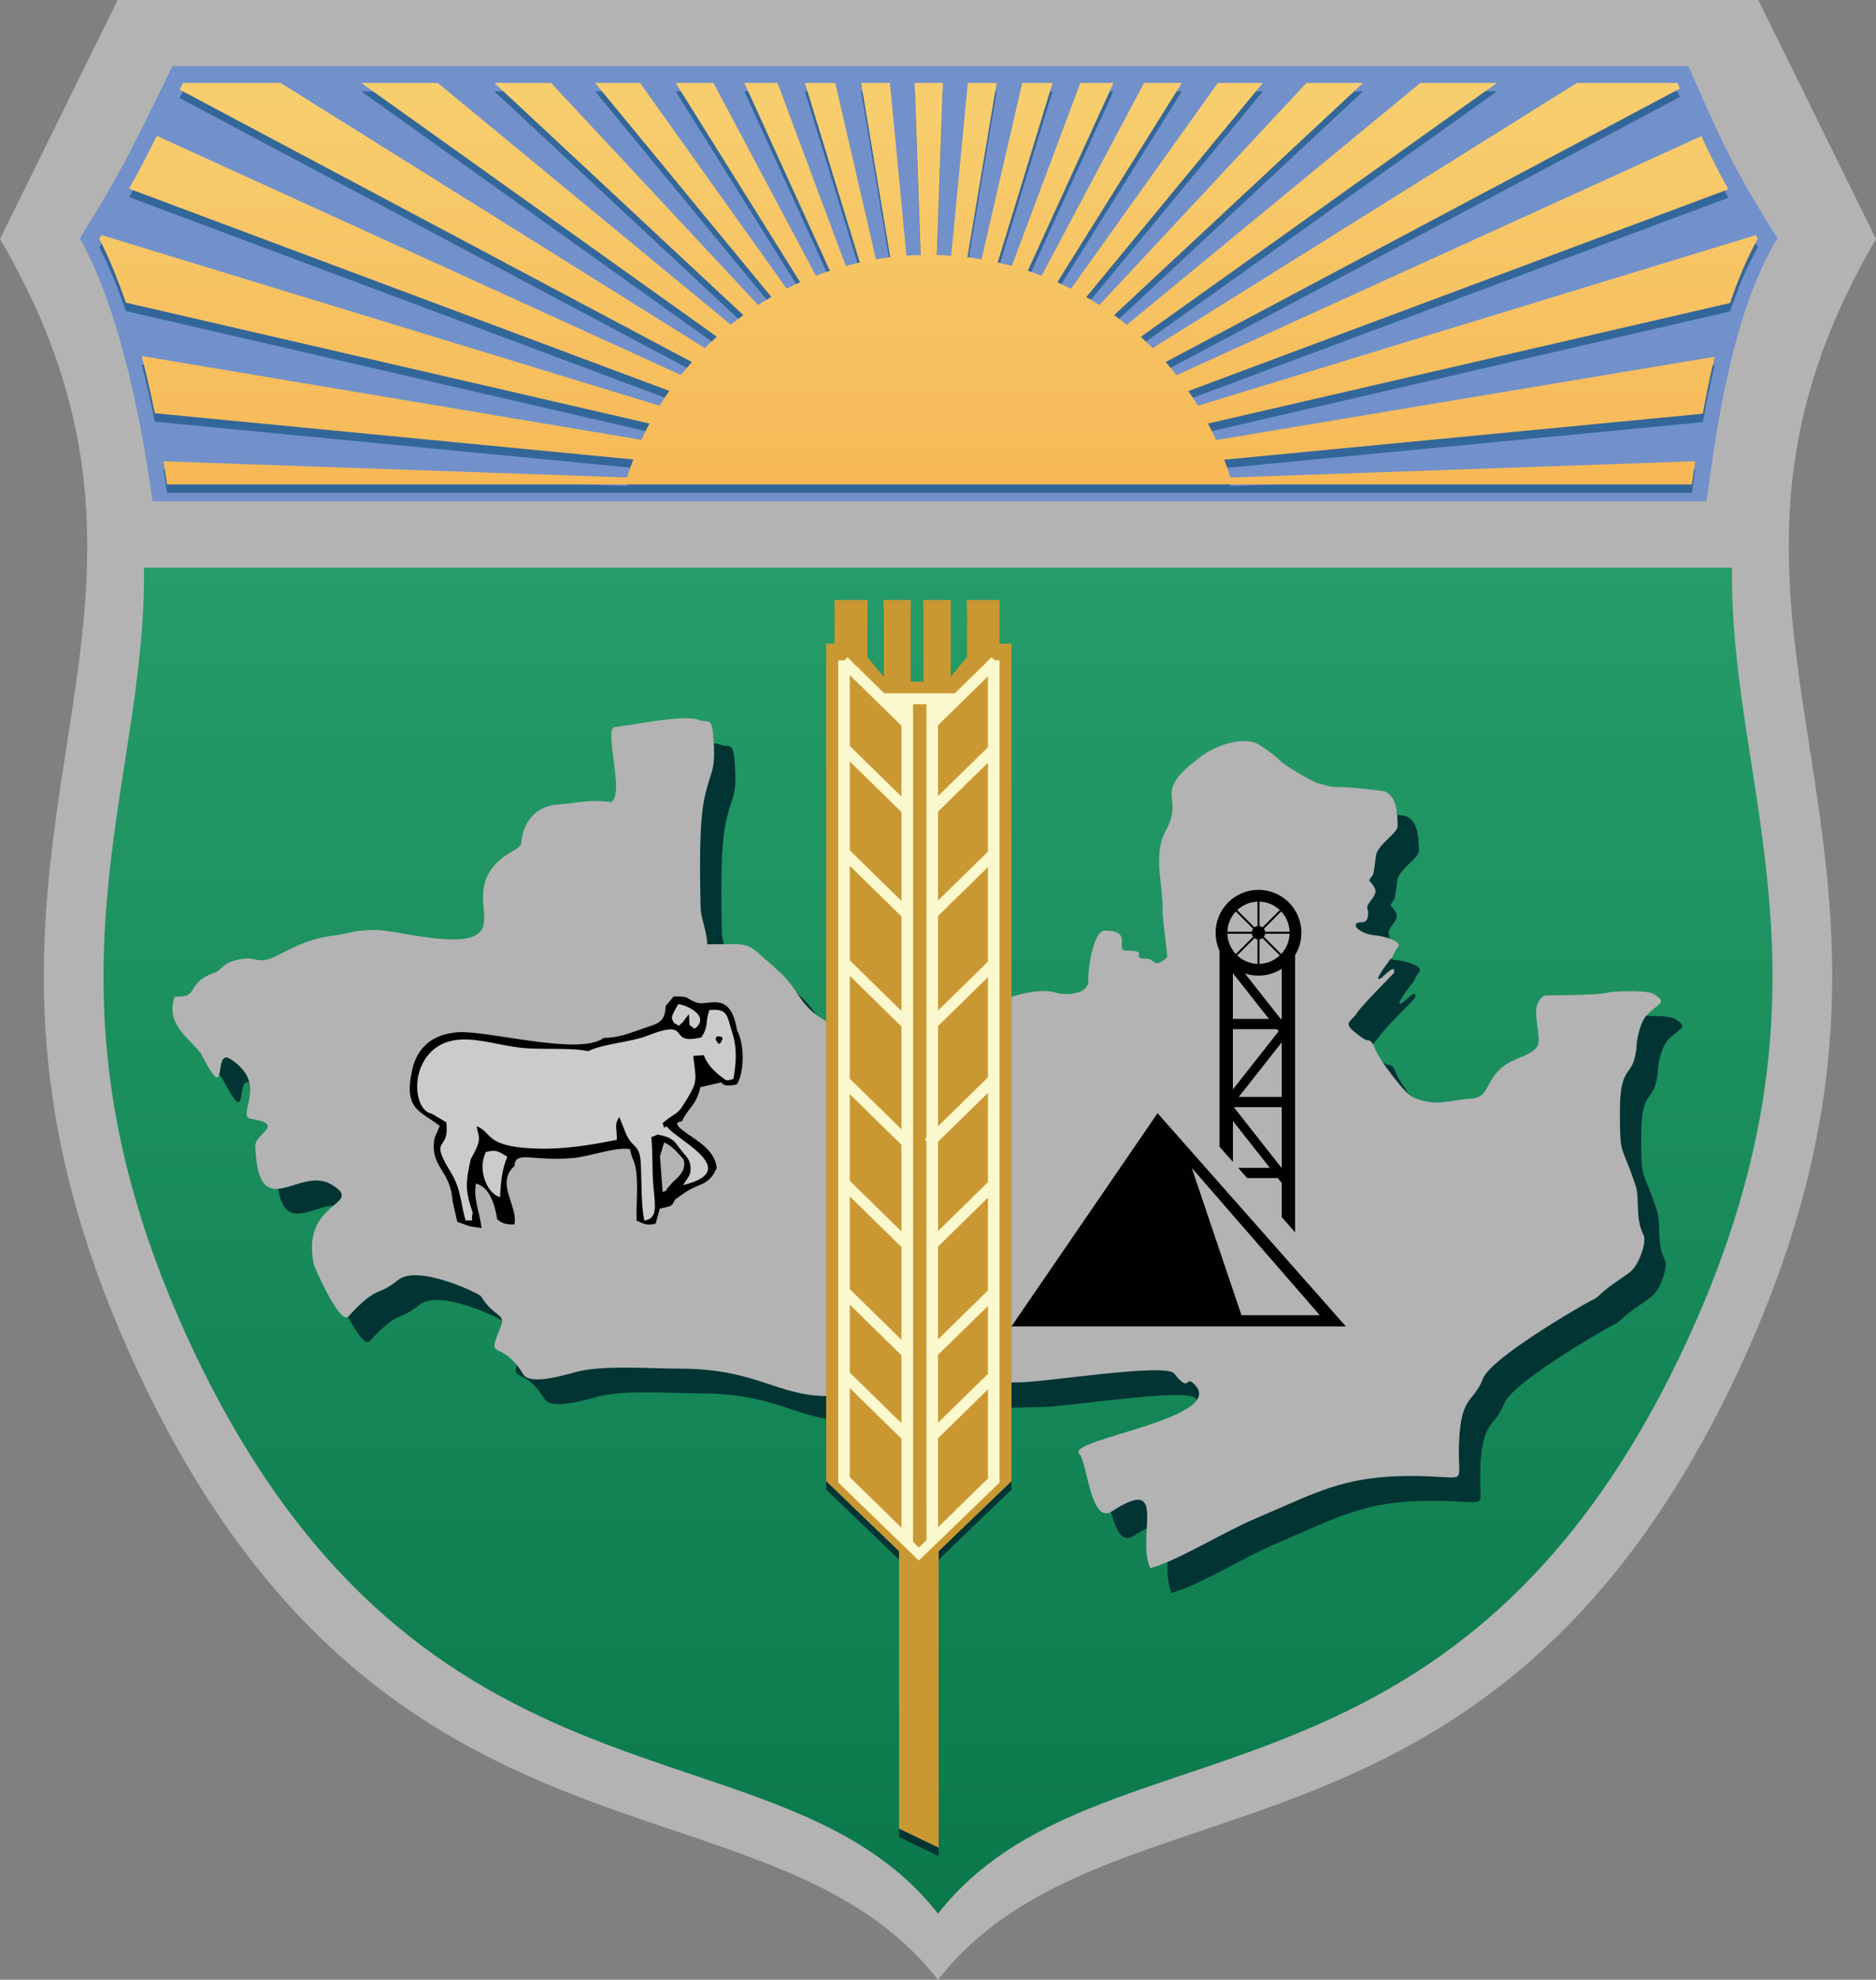
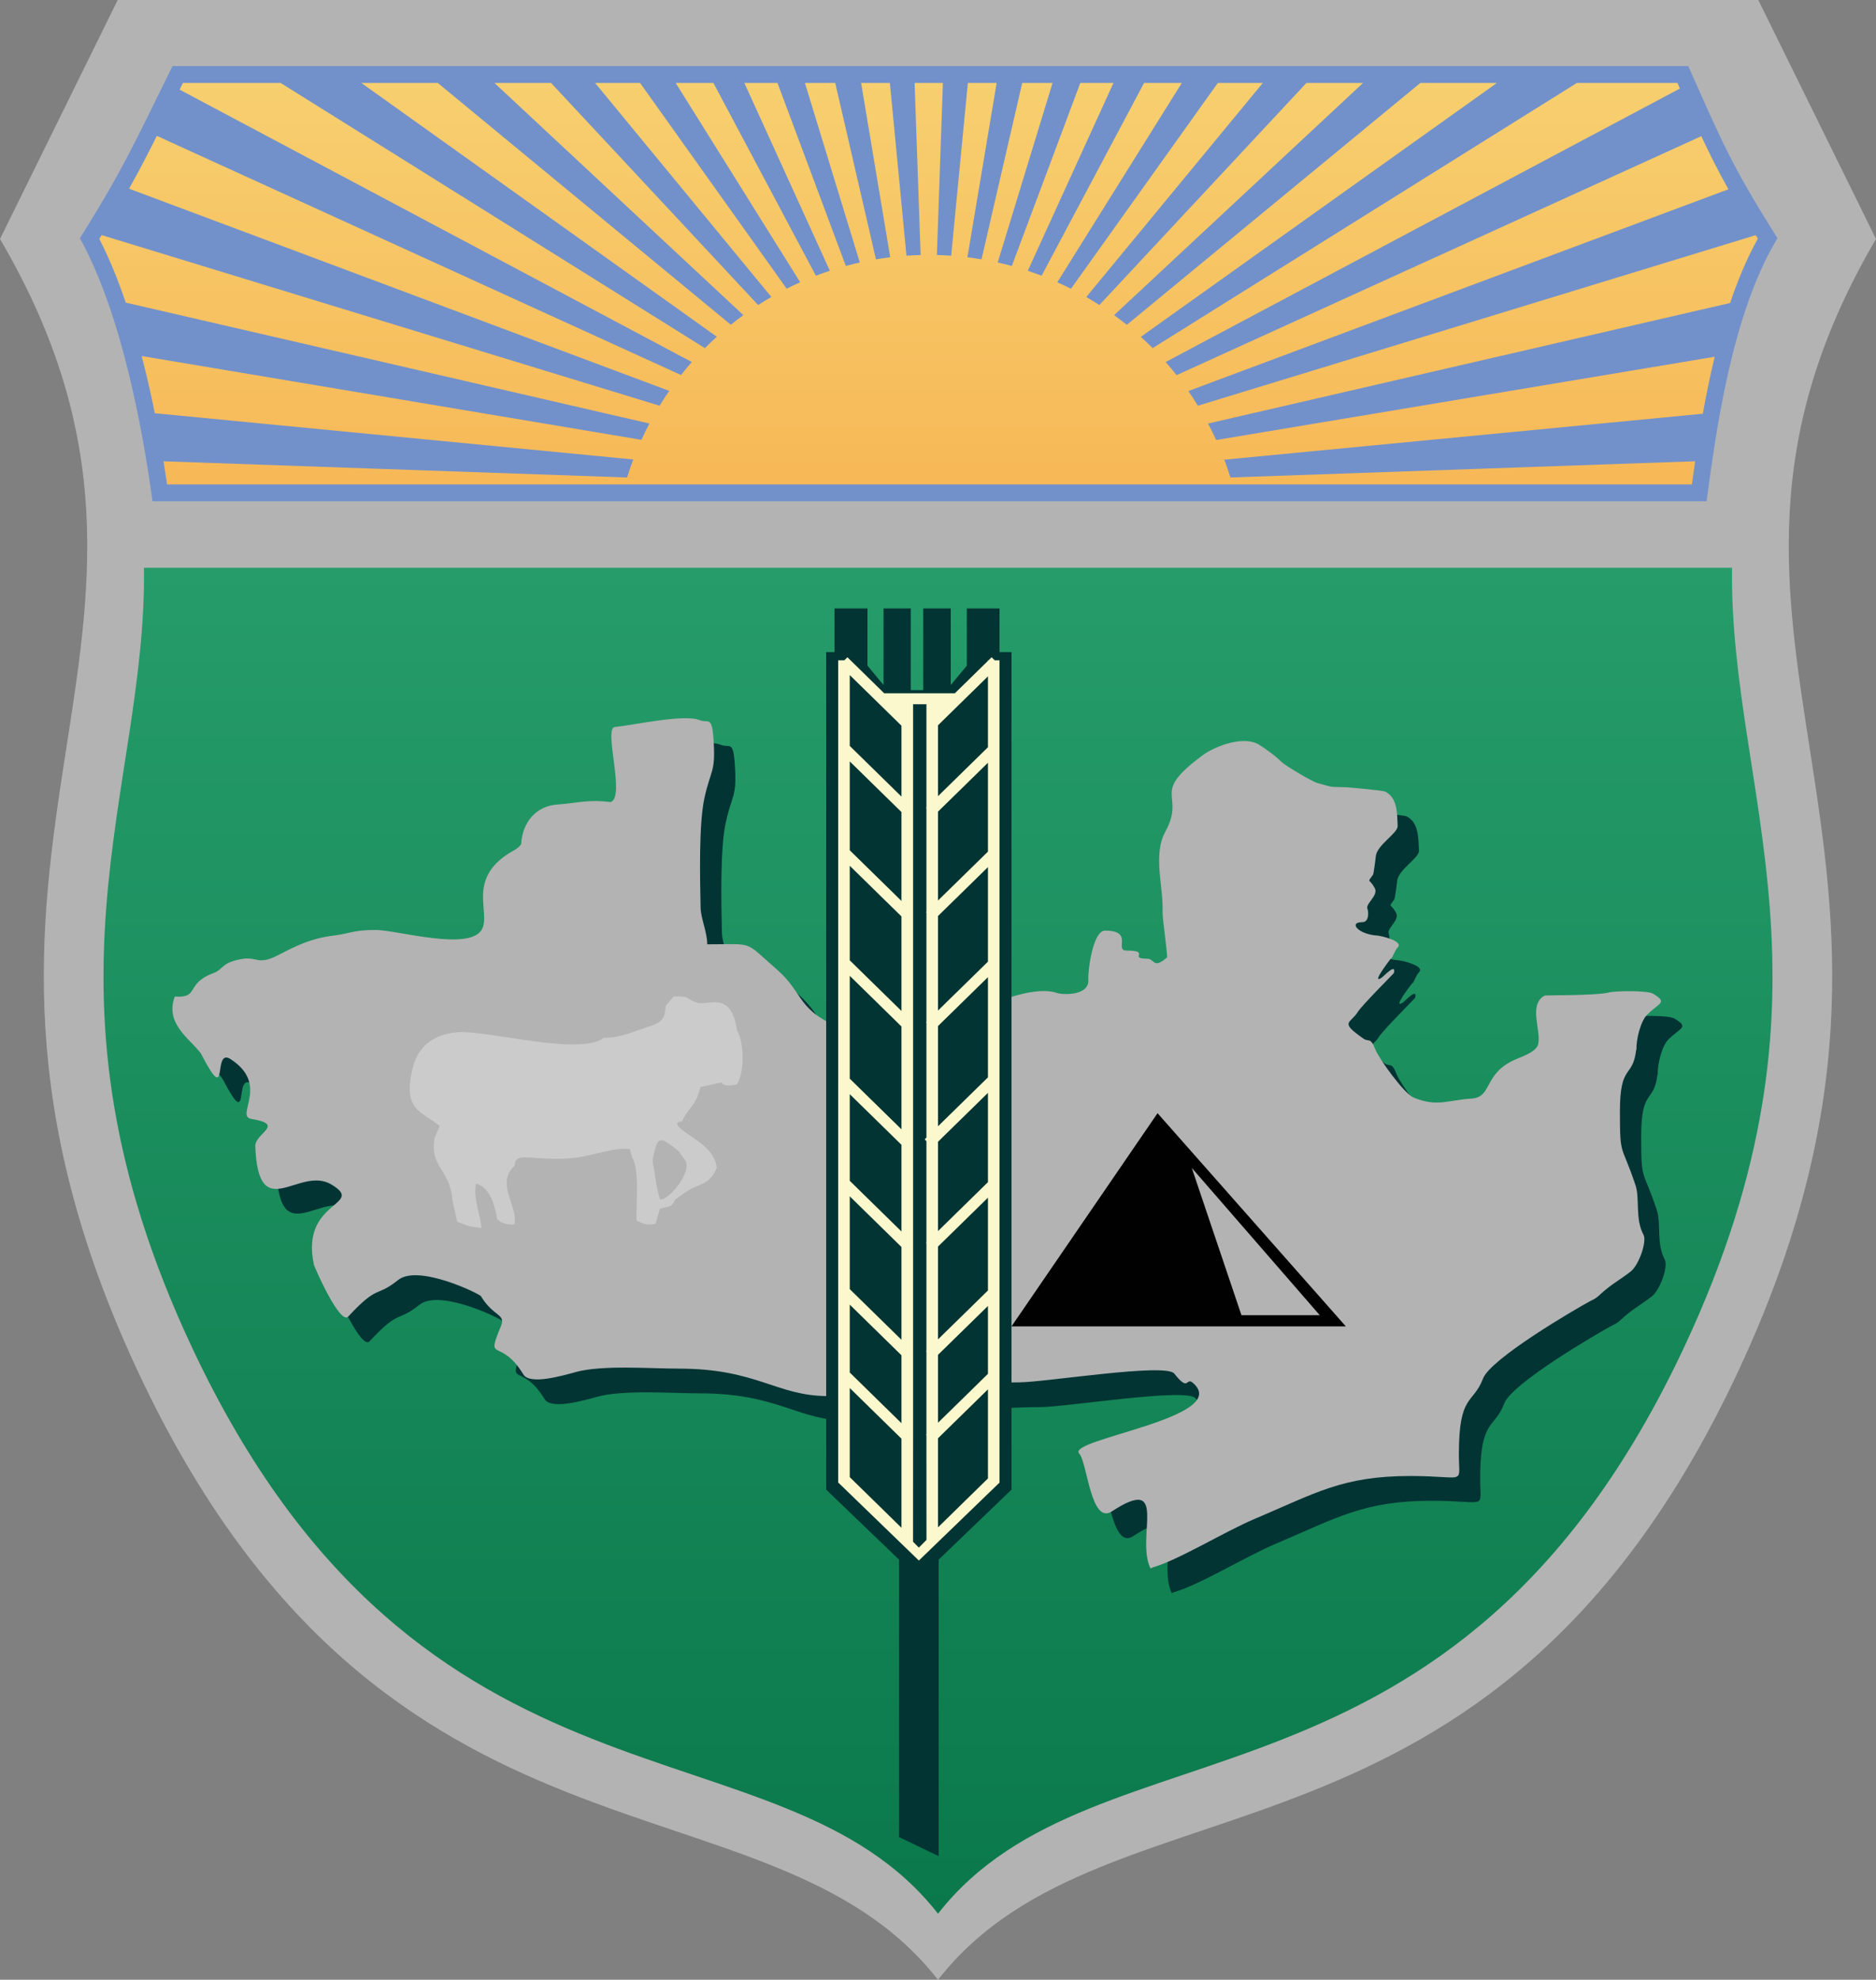
<svg xmlns="http://www.w3.org/2000/svg" version="1.1" id="Layer_1" x="0px" y="0px" width="131.848px" height="139.108px" viewBox="0 0 131.848 139.108" enable-background="new 0 0 131.848 139.108" xml:space="preserve">
  <rect x="0" y="0" width="131.848" height="139.108" fill="#808080" stroke="none" />
  <g>
    <path fill-rule="evenodd" clip-rule="evenodd" fill="#B3B3B3" d="M0,16.793C2.758,11.195,5.516,5.597,8.272,0h115.304   c2.758,5.597,5.516,11.195,8.272,16.793c-16.568,28.245,7.665,42.501-9.704,79.604c-17.372,37.103-44.247,27.408-56.216,42.711   h-0.009C53.951,123.806,27.076,133.5,9.706,96.397C-7.666,59.294,16.569,45.038,0,16.793z" />
    <linearGradient id="SVGID_1_" gradientUnits="userSpaceOnUse" x1="65.924" y1="39.892" x2="65.924" y2="134.463">
      <stop offset="0" style="stop-color:#269C6A" />
      <stop offset="1" style="stop-color:#0A784B" />
    </linearGradient>
    <path fill-rule="evenodd" clip-rule="evenodd" fill="url(#SVGID_1_)" d="M121.73,39.892c-0.213,15.758,8.392,29.65-3.34,54.713   c-16.213,34.625-41.293,25.578-52.462,39.858h-0.007c-11.171-14.28-36.251-5.233-52.462-39.858   C1.726,69.542,10.333,55.65,10.118,39.892H121.73z" />
    <path fill-rule="evenodd" clip-rule="evenodd" fill="#7291CA" d="M5.615,16.739c3.007-4.785,3.934-6.87,6.507-12.094h106.534   c2.322,5.224,3.009,6.933,6.267,12.094c-3.258,5.359-4.355,13.869-4.982,18.485H10.717C10.09,30.607,8.622,22.161,5.615,16.739z" />
-     <path fill-rule="evenodd" clip-rule="evenodd" fill="#346799" d="M65.846,18.512c0.336,0.009,0.671,0.024,1.004,0.048l1.173-12.139   h2.023L67.993,18.67c0.333,0.04,0.662,0.088,0.99,0.144l2.861-12.393h2.131L70.12,19.036c0.333,0.075,0.665,0.156,0.993,0.247   l4.813-12.861h2.33L72.236,19.62c0.326,0.108,0.65,0.224,0.97,0.346l7.202-13.544h2.651L74.31,20.423   c0.324,0.145,0.644,0.297,0.96,0.457L85.59,6.421h3.162L76.345,21.462c0.313,0.181,0.62,0.368,0.922,0.562l14.55-15.603h3.979   L78.302,22.734c0.303,0.22,0.6,0.448,0.892,0.683L99.825,6.421h5.38L80.178,24.26c0.283,0.257,0.56,0.521,0.829,0.792   l29.818-18.632h7.063l0.149,0.336l0.025,0.059L81.924,26.032c0.265,0.299,0.521,0.607,0.768,0.921l36.878-16.792   c0.598,1.281,1.173,2.425,1.906,3.731L83.518,28.07c0.233,0.337,0.458,0.681,0.673,1.031l39.203-11.985l0.151,0.241   c-0.768,1.38-1.41,2.92-1.951,4.525l-36.688,8.47c0.198,0.38,0.39,0.766,0.568,1.159l35.038-5.852   c-0.33,1.358-0.604,2.71-0.836,4.004l-33.631,3.228c0.154,0.412,0.299,0.83,0.43,1.253l32.663-1.141   c-0.084,0.572-0.159,1.116-0.228,1.628H11.744c-0.076-0.511-0.16-1.056-0.251-1.625l32.58,1.138   c0.132-0.428,0.276-0.85,0.433-1.266l-33.627-3.249c-0.197-0.986-0.42-2.003-0.673-3.032c-0.079-0.329-0.163-0.658-0.249-0.988   l35.123,5.889c0.177-0.389,0.364-0.77,0.563-1.146L8.84,21.856c-0.539-1.585-1.156-3.107-1.861-4.478l0.165-0.266l39.211,11.988   c0.218-0.354,0.445-0.701,0.682-1.042L9.072,13.851c0.701-1.25,1.301-2.409,1.952-3.71l36.838,16.803   c0.246-0.311,0.5-0.615,0.761-0.912L12.625,6.891l0.23-0.47h6.867l29.818,18.632c0.271-0.274,0.551-0.541,0.838-0.801L25.396,6.421   h5.372l20.595,16.988c0.288-0.231,0.582-0.457,0.882-0.675L34.75,6.421h3.98l14.552,15.604c0.304-0.198,0.615-0.387,0.929-0.568   L41.825,6.421h3.16l10.303,14.455c0.313-0.158,0.63-0.308,0.95-0.452l-8.75-14.003h2.652l7.202,13.546   c0.323-0.124,0.651-0.241,0.981-0.35L52.314,6.421h2.329l4.803,12.859c0.324-0.088,0.652-0.169,0.982-0.243L56.571,6.421h2.131   l2.861,12.393c0.331-0.056,0.666-0.104,1.003-0.145L60.521,6.421h2.021l1.166,12.139c0.33-0.023,0.661-0.039,0.995-0.047   L64.28,6.421h1.988L65.846,18.512L65.846,18.512z M118.067,6.813l-0.025-0.057h-0.002l0.025,0.059L118.067,6.813L118.067,6.813z    M117.893,6.421h-0.003l0.149,0.335h0.002L117.893,6.421z" />
    <linearGradient id="SVGID_2_" gradientUnits="userSpaceOnUse" x1="65.262" y1="-38.348" x2="65.262" y2="78.216">
      <stop offset="0" style="stop-color:#F7F294" />
      <stop offset="1" style="stop-color:#F79532" />
    </linearGradient>
    <path fill-rule="evenodd" clip-rule="evenodd" fill="url(#SVGID_2_)" d="M65.846,17.919c0.336,0.008,0.671,0.025,1.004,0.049   l1.173-12.139h2.023l-2.054,12.248c0.333,0.042,0.662,0.089,0.99,0.145l2.861-12.393h2.131L70.12,18.443   c0.333,0.075,0.665,0.157,0.993,0.246l4.813-12.86h2.33l-6.021,13.199c0.326,0.108,0.65,0.223,0.97,0.346l7.202-13.545h2.651   L74.31,19.832c0.324,0.145,0.644,0.297,0.96,0.457L85.59,5.829h3.162L76.345,20.87c0.313,0.18,0.62,0.368,0.922,0.563l14.55-15.603   h3.979L78.302,22.143c0.303,0.22,0.6,0.447,0.892,0.682L99.825,5.829h5.38l-25.026,17.84c0.283,0.256,0.56,0.521,0.829,0.792   l29.818-18.632h7.063l0.149,0.336l0.025,0.059L81.924,25.439c0.265,0.3,0.521,0.607,0.768,0.922L119.57,9.569   c0.598,1.281,1.173,2.425,1.906,3.73L83.518,27.478c0.233,0.336,0.458,0.681,0.673,1.03l39.203-11.984l0.151,0.242   c-0.768,1.379-1.41,2.919-1.951,4.524l-36.688,8.47c0.198,0.38,0.39,0.767,0.568,1.159l35.038-5.852   c-0.33,1.357-0.604,2.711-0.836,4.004L86.045,32.3c0.154,0.411,0.299,0.829,0.43,1.251l32.663-1.14   c-0.084,0.572-0.159,1.117-0.228,1.628H11.744c-0.076-0.511-0.16-1.054-0.251-1.625l32.58,1.137   c0.132-0.427,0.276-0.849,0.433-1.266l-33.627-3.249c-0.197-0.985-0.42-2.003-0.673-3.031c-0.079-0.329-0.163-0.659-0.249-0.989   l35.123,5.89c0.177-0.388,0.364-0.771,0.563-1.146L8.84,21.264c-0.539-1.584-1.156-3.107-1.861-4.478l0.165-0.266l39.211,11.988   c0.218-0.354,0.445-0.701,0.682-1.042L9.072,13.259c0.701-1.249,1.301-2.409,1.952-3.711l36.838,16.803   c0.246-0.311,0.5-0.615,0.761-0.912L12.625,6.298l0.23-0.469h6.867l29.818,18.632c0.271-0.275,0.551-0.542,0.838-0.801   L25.396,5.829h5.372l20.595,16.989c0.288-0.232,0.582-0.458,0.882-0.675L34.75,5.829h3.98l14.552,15.604   c0.304-0.196,0.615-0.386,0.929-0.567L41.825,5.829h3.16l10.303,14.455c0.313-0.158,0.63-0.309,0.95-0.452l-8.75-14.003h2.652   l7.202,13.546c0.323-0.124,0.651-0.24,0.981-0.349L52.314,5.829h2.329l4.803,12.859c0.324-0.088,0.652-0.169,0.982-0.243   L56.571,5.829h2.131l2.861,12.394c0.331-0.056,0.666-0.105,1.003-0.146L60.521,5.829h2.021l1.166,12.139   c0.33-0.023,0.661-0.04,0.995-0.047L64.28,5.829h1.988L65.846,17.919L65.846,17.919z M118.067,6.222l-0.025-0.059l-0.002,0.001   l0.025,0.059L118.067,6.222L118.067,6.222z M117.893,5.829h-0.003l0.149,0.335l0.002-0.001L117.893,5.829z" />
    <path fill-rule="evenodd" clip-rule="evenodd" fill="#033434" d="M23.562,90.617c-0.998-4.568,3.686-4.166,1.236-5.646   c-2.278-1.377-5.138,2.957-5.359-2.689c-0.038-0.92,2.159-1.526-0.271-1.923c-1.188-0.196,1.328-2.402-1.47-4.206   c-1.302-0.839-0.062,3.464-2.002-0.242c-0.523-1.001-2.688-2.083-1.918-4.151c1.774,0.123,0.706-0.902,2.72-1.65   c0.708-0.262,0.53-0.696,1.848-0.964c1.305-0.267,1.19,0.493,2.76-0.326c1.31-0.684,2.32-1.157,3.817-1.341   c1.212-0.149,1.374-0.399,2.982-0.399c1.494,0,6.644,1.541,7.474-0.064c0.628-1.217-1.197-3.666,2.299-5.563   c0.136-0.074,0.414-0.285,0.45-0.427c0.085-1.505,1.042-2.658,2.545-2.761c1.386-0.094,2.131-0.367,3.685-0.175l0.087-0.003   c0.998-0.455-0.544-5.184,0.263-5.265c1.279-0.13,4.878-0.928,5.945-0.489c0.651,0.269,0.896-0.433,1.008,1.627   c0.112,2.055-0.206,1.841-0.647,3.813c-0.414,1.846-0.32,5.715-0.277,7.745c0.016,0.755,0.465,1.734,0.465,2.573   c3.381,0,2.528-0.287,4.896,1.77c1.939,1.687,1.367,2.9,4.657,4.168c0.431,0.166,6.347,0.254,6.988-0.063   c0.666-0.329,2.317-0.714,3.136-1.356c0.968-0.759,3.65-1.559,4.873-1.109c0.396,0.147,2.336,0.23,2.234-0.953   c-0.041-0.487,0.299-3.422,1.173-3.422c2.047,0,0.628,1.405,1.504,1.405c1.772,0,0.097,0.57,1.448,0.57   c0.578,0,0.395,0.772,1.402-0.084c0.072-0.061-0.322-2.723-0.307-3.199c0.062-1.818-0.699-4.001,0.19-5.642   c1.479-2.719-1.166-2.574,2.629-5.371c0.897-0.662,2.873-1.391,3.938-0.754c0.539,0.34,1.134,0.763,1.58,1.208   c0.278,0.277,2.17,1.396,2.538,1.497c1.312,0.36,0.721,0.245,2.04,0.299c0.249,0.011,2.572,0.226,2.726,0.302   c0.867,0.433,0.839,1.505,0.879,2.421c0.021,0.515-1.479,1.338-1.533,2.143c-0.009,0.109-0.15,1.208-0.201,1.279   c-0.441,0.634-0.267,0.206,0.127,0.949c0.273,0.517-0.674,1.084-0.516,1.453c0.067,0.157,0.143,0.934-0.365,0.934   c-0.984,0-0.299,0.854,1.061,0.941c0.242,0.016,1.876,0.388,1.428,0.838c-0.213,0.213-0.521,1.058-0.418,0.7   c-0.01,0.008-1.533,1.953-0.714,1.428c0.134-0.086,1.058-1.093,0.862-0.325c-0.004,0.015-2.266,2.291-2.524,2.712   c-0.524,0.854-1.347,0.677,0.396,1.896c0.354,0.245,0.482-0.141,0.831,0.759c0.246,0.634,2.018,3.102,2.683,3.373   c1.679,0.687,2.364,0.179,4.06,0.075c1.526-0.093,0.795-1.765,3.141-2.765c0.521-0.223,1.446-0.539,1.56-1.08   c0.207-0.992-0.699-2.726,0.441-3.392c0.063-0.038,3.7,0.012,4.576-0.231c0.343-0.095,2.64-0.149,3.052,0.098   c1.066,0.636,0.439,0.625-0.418,1.48c-0.474,0.474-0.772,1.789-0.747,2.445l-0.022,0.043c-0.245,2.007-1.14,0.91-1.14,4.291   c0,3.301,0.096,2.198,1.097,5.2c0.314,0.942-0.044,2.366,0.563,3.487c0.246,0.455-0.313,2.128-0.929,2.595   c-0.962,0.731-1.315,0.845-2.205,1.669c-0.163,0.149-0.347,0.273-0.544,0.351c-1.118,0.6-7.065,4.073-7.604,5.485   c-0.7,1.834-1.696,1.033-1.696,5.328c0,2.203,0.575,1.515-3.416,1.515c-4.792,0-6.688,1.221-10.918,3.007   c-2.151,0.907-5.335,2.882-7.18,3.414l-0.159,0.072c-1.062-2.176,1.35-6.667-2.714-4.005c-1.483,0.971-1.729-3.46-2.296-4.066   c-0.939-1.006,10.8-2.531,7.992-4.966c-0.507-0.437-0.258,0.689-1.309-0.651c-0.607-0.774-9.063,0.615-10.938,0.615   c-4.934,0-8.214,0.965-13.398,0.965c-3.625,0-4.979-1.932-10.483-1.932c-2.056,0-5.375-0.269-7.24,0.242   c-0.944,0.259-3.227,0.922-3.687,0.17c-1.637-2.679-2.679-0.729-1.578-3.394c0.362-0.879-0.527-0.652-1.405-2.107   c-0.1-0.163-4.398-2.267-5.811-1.14c-1.614,1.286-1.365,0.259-3.517,2.574C25.395,94.862,23.61,90.803,23.562,90.617z" />
    <path fill-rule="evenodd" clip-rule="evenodd" fill="#B3B3B3" d="M22.065,88.881c-0.998-4.566,3.685-4.164,1.236-5.646   c-2.279-1.379-5.138,2.957-5.36-2.69c-0.036-0.919,2.159-1.525-0.271-1.922c-1.188-0.194,1.327-2.402-1.468-4.205   c-1.304-0.839-0.063,3.462-2.004-0.242c-0.523-1.002-2.687-2.083-1.916-4.153c1.774,0.124,0.704-0.901,2.72-1.648   c0.706-0.262,0.529-0.697,1.846-0.965c1.305-0.266,1.19,0.493,2.76-0.327c1.31-0.683,2.32-1.157,3.817-1.341   c1.21-0.148,1.374-0.398,2.983-0.398c1.494,0,6.644,1.54,7.473-0.065c0.628-1.217-1.197-3.665,2.299-5.562   c0.136-0.073,0.414-0.285,0.45-0.427c0.086-1.506,1.042-2.658,2.545-2.76c1.386-0.096,2.133-0.368,3.685-0.176l0.088-0.003   c0.998-0.455-0.544-5.184,0.263-5.265c1.279-0.129,4.878-0.928,5.945-0.488c0.651,0.268,0.896-0.433,1.008,1.627   c0.112,2.055-0.206,1.84-0.647,3.811c-0.414,1.846-0.32,5.715-0.277,7.745c0.016,0.754,0.466,1.734,0.466,2.572   c3.381,0,2.529-0.286,4.896,1.77c1.939,1.687,1.367,2.9,4.657,4.17c0.431,0.164,6.347,0.254,6.987-0.063   c0.667-0.33,2.318-0.715,3.136-1.357c0.969-0.759,3.651-1.558,4.874-1.108c0.396,0.146,2.335,0.229,2.233-0.953   c-0.041-0.489,0.299-3.422,1.173-3.422c2.048,0,0.629,1.403,1.505,1.403c1.771,0,0.096,0.57,1.447,0.57   c0.579,0,0.396,0.773,1.403-0.084c0.072-0.06-0.323-2.724-0.308-3.198c0.063-1.819-0.699-4.002,0.192-5.641   c1.479-2.719-1.166-2.576,2.628-5.372c0.899-0.662,2.872-1.39,3.938-0.753c0.539,0.339,1.133,0.762,1.579,1.206   c0.278,0.278,2.171,1.397,2.54,1.498c1.311,0.36,0.72,0.245,2.038,0.3c0.249,0.01,2.573,0.226,2.726,0.301   c0.867,0.432,0.84,1.504,0.879,2.42c0.021,0.514-1.479,1.337-1.535,2.142c-0.007,0.109-0.147,1.208-0.197,1.279   c-0.443,0.634-0.268,0.206,0.125,0.95c0.273,0.516-0.673,1.083-0.515,1.453c0.067,0.157,0.145,0.933-0.366,0.933   c-0.983,0-0.299,0.855,1.062,0.942c0.244,0.015,1.875,0.387,1.427,0.837c-0.213,0.213-0.519,1.059-0.417,0.7   c-0.011,0.008-1.531,1.953-0.714,1.428c0.134-0.086,1.058-1.092,0.861-0.325c-0.003,0.014-2.265,2.291-2.524,2.713   c-0.523,0.854-1.346,0.676,0.397,1.894c0.354,0.246,0.484-0.141,0.832,0.761c0.244,0.632,2.017,3.1,2.681,3.373   c1.68,0.686,2.365,0.179,4.062,0.075c1.525-0.095,0.793-1.767,3.14-2.768c0.523-0.224,1.447-0.536,1.561-1.079   c0.206-0.992-0.7-2.726,0.439-3.391c0.063-0.038,3.701,0.012,4.578-0.231c0.342-0.096,2.638-0.149,3.05,0.097   c1.066,0.638,0.439,0.624-0.417,1.48c-0.474,0.476-0.772,1.789-0.747,2.443l-0.022,0.045c-0.243,2.009-1.14,0.91-1.14,4.293   c0,3.299,0.096,2.196,1.097,5.2c0.314,0.94-0.044,2.362,0.563,3.485c0.245,0.454-0.314,2.13-0.929,2.597   c-0.962,0.731-1.314,0.842-2.205,1.668c-0.163,0.149-0.347,0.272-0.545,0.35c-1.117,0.6-7.064,4.075-7.604,5.483   c-0.7,1.836-1.696,1.035-1.696,5.33c0,2.205,0.575,1.515-3.416,1.515c-4.793,0-6.688,1.223-10.918,3.007   c-2.152,0.909-5.336,2.884-7.18,3.416l-0.16,0.072c-1.062-2.178,1.35-6.667-2.713-4.008c-1.484,0.972-1.729-3.459-2.296-4.066   c-0.939-1.003,10.8-2.53,7.992-4.963c-0.505-0.438-0.258,0.689-1.309-0.653c-0.608-0.774-9.063,0.615-10.939,0.615   c-4.934,0-8.213,0.965-13.397,0.965c-3.625,0-4.98-1.93-10.484-1.93c-2.056,0-5.375-0.27-7.24,0.24   c-0.945,0.258-3.227,0.924-3.686,0.172c-1.638-2.681-2.681-0.729-1.58-3.396c0.362-0.881-0.527-0.65-1.405-2.106   c-0.098-0.165-4.398-2.268-5.811-1.141c-1.614,1.284-1.365,0.259-3.517,2.576C23.897,93.128,22.113,89.068,22.065,88.881z" />
    <polygon fill-rule="evenodd" clip-rule="evenodd" fill="#033434" points="65.971,109.589 65.971,130.423 63.184,129.083    63.184,109.589 58.065,104.671 58.065,45.821 58.649,45.821 58.649,42.753 60.967,42.753 60.967,46.772 62.095,48.132    62.095,42.753 64.01,42.753 64.01,48.491 64.887,48.491 64.887,42.753 66.821,42.753 66.821,48.132 67.95,46.772 67.95,42.753    70.249,42.753 70.249,45.821 71.09,45.821 71.09,104.671  " />
    <g>
-       <polygon fill-rule="evenodd" clip-rule="evenodd" fill="#CA9833" points="65.971,108.998 65.971,129.83 63.184,128.491     63.184,108.998 58.065,104.078 58.065,45.229 58.649,45.229 58.649,42.161 60.967,42.161 60.967,46.181 62.095,47.541     62.095,42.161 64.01,42.161 64.01,47.899 64.887,47.899 64.887,42.161 66.821,42.161 66.821,47.541 67.95,46.181 67.95,42.161     70.249,42.161 70.249,45.229 71.09,45.229 71.09,104.078   " />
      <path fill-rule="evenodd" clip-rule="evenodd" fill="#FCF8CD" d="M67.108,48.714l2.327-2.277v-0.042h0.043l0.214-0.212    l0.217,0.212h0.34v0.333v6.069v7.333v7.732v15.496v7.607v5.862v7.34H70.24l0.009,0.007l-5.67,5.479l-5.67-5.485V76.084V46.395    h0.433l0.216-0.212l2.584,2.531C63.797,48.714,65.453,48.714,67.108,48.714L67.108,48.714z M64.169,108.332l0.409,0.41    l0.536-0.539l-0.003-7.374l-0.031-0.03l0.031-0.029v-5.801l-0.031-0.031l0.031-0.029v-7.549L65.08,87.33l0.031-0.03v-7.12    l-0.125-0.122l0.125-0.122v-8.071l-0.031-0.03l0.031-0.029v-7.672l-0.031-0.03l0.031-0.03V56.8L65.08,56.77l0.031-0.03    c0-2.43,0-4.851,0-7.256h-0.939v7.287v7.333v7.731V87.33v7.607v5.861L64.169,108.332L64.169,108.332z M69.435,103.883v-6.26    l-3.51,3.437v6.26L69.435,103.883L69.435,103.883z M63.356,107.35v-6.261l-3.634-3.559v6.262L63.356,107.35L63.356,107.35z     M69.435,96.534v-4.771l-3.51,3.435v4.772L69.435,96.534L69.435,96.534z M63.356,100.002v-4.772l-3.634-3.559v4.771    L63.356,100.002L63.356,100.002z M69.435,90.676v-6.522l-3.51,3.437v6.521L69.435,90.676L69.435,90.676z M63.356,94.141V87.62    l-3.634-3.56v6.522L63.356,94.141L63.356,94.141z M69.435,83.064V76.79l-3.51,3.435v6.278L69.435,83.064L69.435,83.064z     M63.356,86.531V80.44l-3.634-3.558v6.089L63.356,86.531L63.356,86.531z M69.435,75.701v-7.042l-3.51,3.436v7.043L69.435,75.701    L69.435,75.701z M63.356,79.352v-7.226l-3.634-3.559v7.227L63.356,79.352L63.356,79.352z M69.435,67.571v-6.644l-3.51,3.437v6.642    L69.435,67.571L69.435,67.571z M63.356,71.037v-6.644l-3.634-3.558v6.643L63.356,71.037L63.356,71.037z M69.435,59.839v-6.245    l-3.51,3.436v6.245L69.435,59.839L69.435,59.839z M63.356,63.305v-6.245l-3.634-3.559v6.245L63.356,63.305L63.356,63.305z     M65.925,50.962v4.98l3.51-3.437v-4.981L65.925,50.962L65.925,50.962z M59.722,47.433v4.98l3.634,3.559v-4.98L59.722,47.433z" />
    </g>
    <g>
      <path fill-rule="evenodd" clip-rule="evenodd" fill="#CBCBCB" d="M47.584,78.959c0.239-0.275-0.012-0.02,0.373-0.198    c0.096-0.221-0.018-0.06,0.247-0.456c0.464-0.694,0.759-0.842,1.023-1.917l1.485-0.336c0.134,0.306,0.594,0.223,0.951,0.175    c0.146-0.018,0.167-0.089,0.229-0.224c0.433-0.927,0.402-2.697-0.093-3.619c-0.458-2.849-2-1.678-2.813-1.933    c-0.885-0.277-0.342-0.456-1.639-0.436c-0.187,0.222-0.376,0.446-0.565,0.669c-0.033,1.215-0.599,1.235-1.629,1.6    c-0.927,0.329-1.786,0.659-2.71,0.635c-1.708,1.315-8.248-0.568-10.322-0.385c-1.747,0.151-2.81,1.072-3.158,2.664    c-0.613,2.797,0.579,2.844,1.942,3.917c-0.122,0.281-0.244,0.56-0.364,0.841c-0.345,2.153,1.091,2.105,1.268,4.46    c0.11,0.479,0.218,0.956,0.328,1.436c0.288,0.104,0.575,0.21,0.862,0.314c0.283,0.043,0.567,0.086,0.85,0.131    c-0.141-1.158-0.596-2.089-0.396-3.129c0.882,0.216,1.298,1.307,1.492,2.507c0.292,0.237,0.523,0.385,1.202,0.362    c0.309-1.245-1.362-2.894,0.021-4.116c0.014-1.099,1.266-0.294,4.109-0.551c1.229-0.112,2.986-0.799,3.989-0.624    c0.053,0.194,0.106,0.389,0.16,0.581c0.558,0.956,0.256,3.188,0.313,4.44c0.512,0.233,0.738,0.371,1.341,0.216    c0.096-0.35,0.194-0.702,0.292-1.054c0.819-0.204,0.816-0.104,1.075-0.643l0.024-0.016l0.574-0.408l0,0    c0.376-0.273,0.708-0.412,1.001-0.538c0.541-0.227,0.961-0.403,1.324-1.258l0.001-0.004v-0.005    c-0.098-1.07-1.089-1.738-1.865-2.26c-0.462-0.312-0.847-0.57-0.92-0.831L47.584,78.959L47.584,78.959z M46.396,84.269    c-0.058-0.016-0.295-1.137-0.343-1.533c-0.16-1.288-0.321-0.955,0.057-2.219c0.239-0.801,0.841-0.176,1.244,0.103    c0.616,0.428,0.401,0.457,0.723,0.79C48.828,82.186,46.968,84.414,46.396,84.269z" />
-       <path fill-rule="evenodd" clip-rule="evenodd" fill="#010101" d="M47.397,71.911c-0.136-0.34-0.411-0.222,0.275-1.356    c0.665,0.076,2.28,0.884,1.15,1.726c-0.536-0.36-0.306-0.131-0.409-1.02c-0.089,0.114-0.179,0.229-0.268,0.345    c-0.431,0.527,0.414-0.273-0.161,0.222C47.495,72.249,47.878,72.05,47.397,71.911L47.397,71.911z M50.354,73.132    c0.105,0.138,0.144,0.371,0.338,0.059c0.194-0.314,0.031-0.36-0.182-0.371C50.301,72.806,50.25,72.995,50.354,73.132    L50.354,73.132z M47.584,78.959c0.239-0.275-0.012-0.02,0.373-0.198c0.096-0.221-0.018-0.06,0.247-0.456    c0.464-0.694,0.759-0.842,1.023-1.917l1.485-0.336c0.134,0.306,0.594,0.223,0.951,0.175c0.146-0.018,0.167-0.089,0.229-0.224    c0.433-0.927,0.402-2.697-0.093-3.619c-0.458-2.849-2-1.678-2.813-1.933c-0.885-0.277-0.342-0.456-1.639-0.437    c-0.187,0.223-0.376,0.446-0.565,0.67c-0.033,1.215-0.599,1.235-1.629,1.6c-0.927,0.329-1.786,0.659-2.71,0.635    c-1.708,1.315-8.248-0.568-10.322-0.385c-1.747,0.151-2.81,1.072-3.158,2.664c-0.613,2.797,0.579,2.844,1.942,3.917    c-0.122,0.281-0.244,0.56-0.364,0.841c-0.345,2.153,1.091,2.105,1.268,4.46c0.11,0.479,0.218,0.956,0.328,1.436    c0.288,0.104,0.575,0.21,0.862,0.314c0.283,0.043,0.567,0.086,0.85,0.131c-0.141-1.158-0.596-2.089-0.396-3.129    c0.882,0.216,1.298,1.307,1.492,2.507c0.292,0.237,0.523,0.385,1.202,0.362c0.309-1.245-1.362-2.894,0.021-4.116    c0.014-1.099,1.266-0.294,4.109-0.551c1.229-0.112,2.986-0.799,3.989-0.624c0.053,0.194,0.106,0.389,0.16,0.581    c0.558,0.956,0.256,3.188,0.313,4.44c0.512,0.233,0.738,0.371,1.341,0.216c0.096-0.35,0.194-0.702,0.292-1.054    c0.819-0.204,0.816-0.104,1.075-0.643l0.024-0.016l0.574-0.408l0,0c0.376-0.273,0.708-0.412,1.001-0.538    c0.541-0.227,0.961-0.403,1.324-1.258l0.001-0.004v-0.005c-0.098-1.07-1.089-1.738-1.865-2.26c-0.462-0.312-0.847-0.57-0.92-0.831    L47.584,78.959L47.584,78.959z M50.892,75.801c0.182,0.202,0.367,0.065,0.651,0.017c0.203-1.119,0.27-2.192-0.078-3.256    c-0.383-1.185-0.266-1.71-1.614-1.592c-0.33,1.012-0.007,1.05-0.553,1.92c-2.572,0.606-0.467-1.434-3.862-0.091    c-1.026,0.407-3.163,0.565-4.097,1.064c-1.169-0.268-3.287-0.089-4.685-0.235c-1.35-0.143-2.814-0.614-4.128-0.589    c-3.786,0.074-3.812,4.926-2.168,5.221c0.334,0.199,0.669,0.398,1.004,0.598c0.275,2.149-1.271,0.917,0.301,3.479    c0.774,1.267,0.683,2.167,1.063,3.427c0.742-0.068,0.32,0.183,0.497-0.56c-0.542-1.58-0.505-2.047-0.146-3.731    c0.901-1.61,0.527-1.499,0.429-2.337c1.144,0.444,0.514,1.475,4.314,1.573c1.923,0.051,3.809-0.271,5.533-0.62    c0.019-0.799-0.203-1.06,0.17-1.598c0.1,0.242,0.199,0.486,0.299,0.73c0.572,1.705,1.147,0.934,1.221,2.627    c0.048,1.082,0.024,3.074,0.25,3.921c0.903-0.184,0.776-0.864,0.63-2.416c-0.11-1.182-0.026-2.236-0.149-3.452l0.419-0.161v-0.004    l-0.002-0.021l0.021,0.004c0.975,0.182,1.144,0.41,1.472,0.854c0.083,0.109,0.173,0.235,0.29,0.374    c0.038,0.046,0.076,0.088,0.112,0.131c0.24,0.279,0.433,0.503,0.448,0.987c0.01,0.408-0.076,0.537-0.277,0.831    c-0.05,0.072-0.108,0.158-0.173,0.261c-0.007,0.012-0.017,0.025-0.027,0.041c-0.016,0.022-0.033,0.049-0.046,0.072    c1.451-0.354,1.853-0.834,1.731-1.354c-0.153-0.635-1.089-1.325-1.854-1.892c-0.443-0.326-0.83-0.611-0.978-0.821l-0.012-0.017    c-0.355-0.11-0.086,0.401-0.333-0.269c1.089-0.917,0.927-0.385,1.728-1.707c0.786-1.298,0.609-1.402,0.429-3.016l0.749-0.051    C49.7,74.825,50.284,75.378,50.892,75.801L50.892,75.801z M35.143,84.119c-0.965-0.274-1.597-2.004-0.992-3.174    c0.745-0.188,0.828-0.065,1.502,0.33C35.339,82.067,35.212,82.727,35.143,84.119L35.143,84.119z M46.886,83.549    c-0.278,0.326,0.046,0.041-0.319,0.206l-0.182-2.516l0.012-0.04l0.277-0.92c0.443,0.172,0.749,0.505,1.099,0.883    c0.077,0.084,0.156,0.172,0.24,0.258c0.304,0.728-0.355,1.312-0.646,1.569c-0.04,0.034-0.072,0.062-0.095,0.084v0.002    l-0.383,0.446l-0.026,0.031L46.886,83.549z" />
    </g>
    <g>
-       <path fill-rule="evenodd" clip-rule="evenodd" fill="#010101" d="M88.448,62.526c1.666,0,3.016,1.35,3.016,3.014    c0,0.578-0.163,1.118-0.444,1.577v19.472l-0.939-1.065v-2.402l-0.271-0.345h-2.157l-0.635-0.72h2.224l-2.59-3.29v2.876    L85.71,80.58V66.801c-0.177-0.384-0.276-0.811-0.276-1.261C85.434,63.876,86.784,62.526,88.448,62.526L88.448,62.526z     M88.518,65.071c0.079,0.011,0.151,0.043,0.213,0.088l1.213-1.214c-0.375-0.352-0.874-0.573-1.426-0.591V65.071L88.518,65.071z     M88.83,65.258c0.046,0.062,0.077,0.134,0.087,0.213h1.718c-0.018-0.551-0.239-1.051-0.591-1.426L88.83,65.258L88.83,65.258z     M88.917,65.61c-0.01,0.079-0.041,0.151-0.087,0.213l1.214,1.213c0.352-0.375,0.573-0.875,0.591-1.426H88.917L88.917,65.61z     M88.731,65.921c-0.062,0.045-0.134,0.077-0.213,0.087v1.717c0.552-0.018,1.051-0.239,1.426-0.591L88.731,65.921L88.731,65.921z     M88.379,66.009c-0.079-0.011-0.151-0.042-0.213-0.087l-1.214,1.213c0.376,0.352,0.876,0.573,1.427,0.591V66.009L88.379,66.009z     M88.069,65.823c-0.047-0.062-0.078-0.134-0.09-0.213h-1.715c0.017,0.551,0.238,1.051,0.59,1.426L88.069,65.823L88.069,65.823z     M87.979,65.471c0.012-0.079,0.043-0.151,0.09-0.213l-1.215-1.213c-0.352,0.375-0.573,0.875-0.59,1.426H87.979L87.979,65.471z     M88.167,65.16c0.062-0.045,0.134-0.077,0.213-0.088v-1.716c-0.551,0.018-1.051,0.239-1.427,0.591L88.167,65.16L88.167,65.16z     M86.715,77.798l3.352,4.259h0.013v-4.259H86.715L86.715,77.798z M87.06,77.078h3.02v-3.836L87.06,77.078L87.06,77.078z     M89.867,72.462l-0.117-0.146h-3.1v4.231L89.867,72.462L89.867,72.462z M87.493,68.399l2.518,3.197h0.069v-3.521    c-0.471,0.302-1.03,0.478-1.632,0.478C88.115,68.554,87.793,68.5,87.493,68.399L87.493,68.399z M89.183,71.597l-2.533-3.218v3.218    H89.183z" />
      <path fill-rule="evenodd" clip-rule="evenodd" fill="#010101" d="M94.588,93.2H71.09l10.264-14.981L94.588,93.2L94.588,93.2z     M87.251,92.413h5.503l-8.996-10.352L87.251,92.413z" />
    </g>
  </g>
</svg>